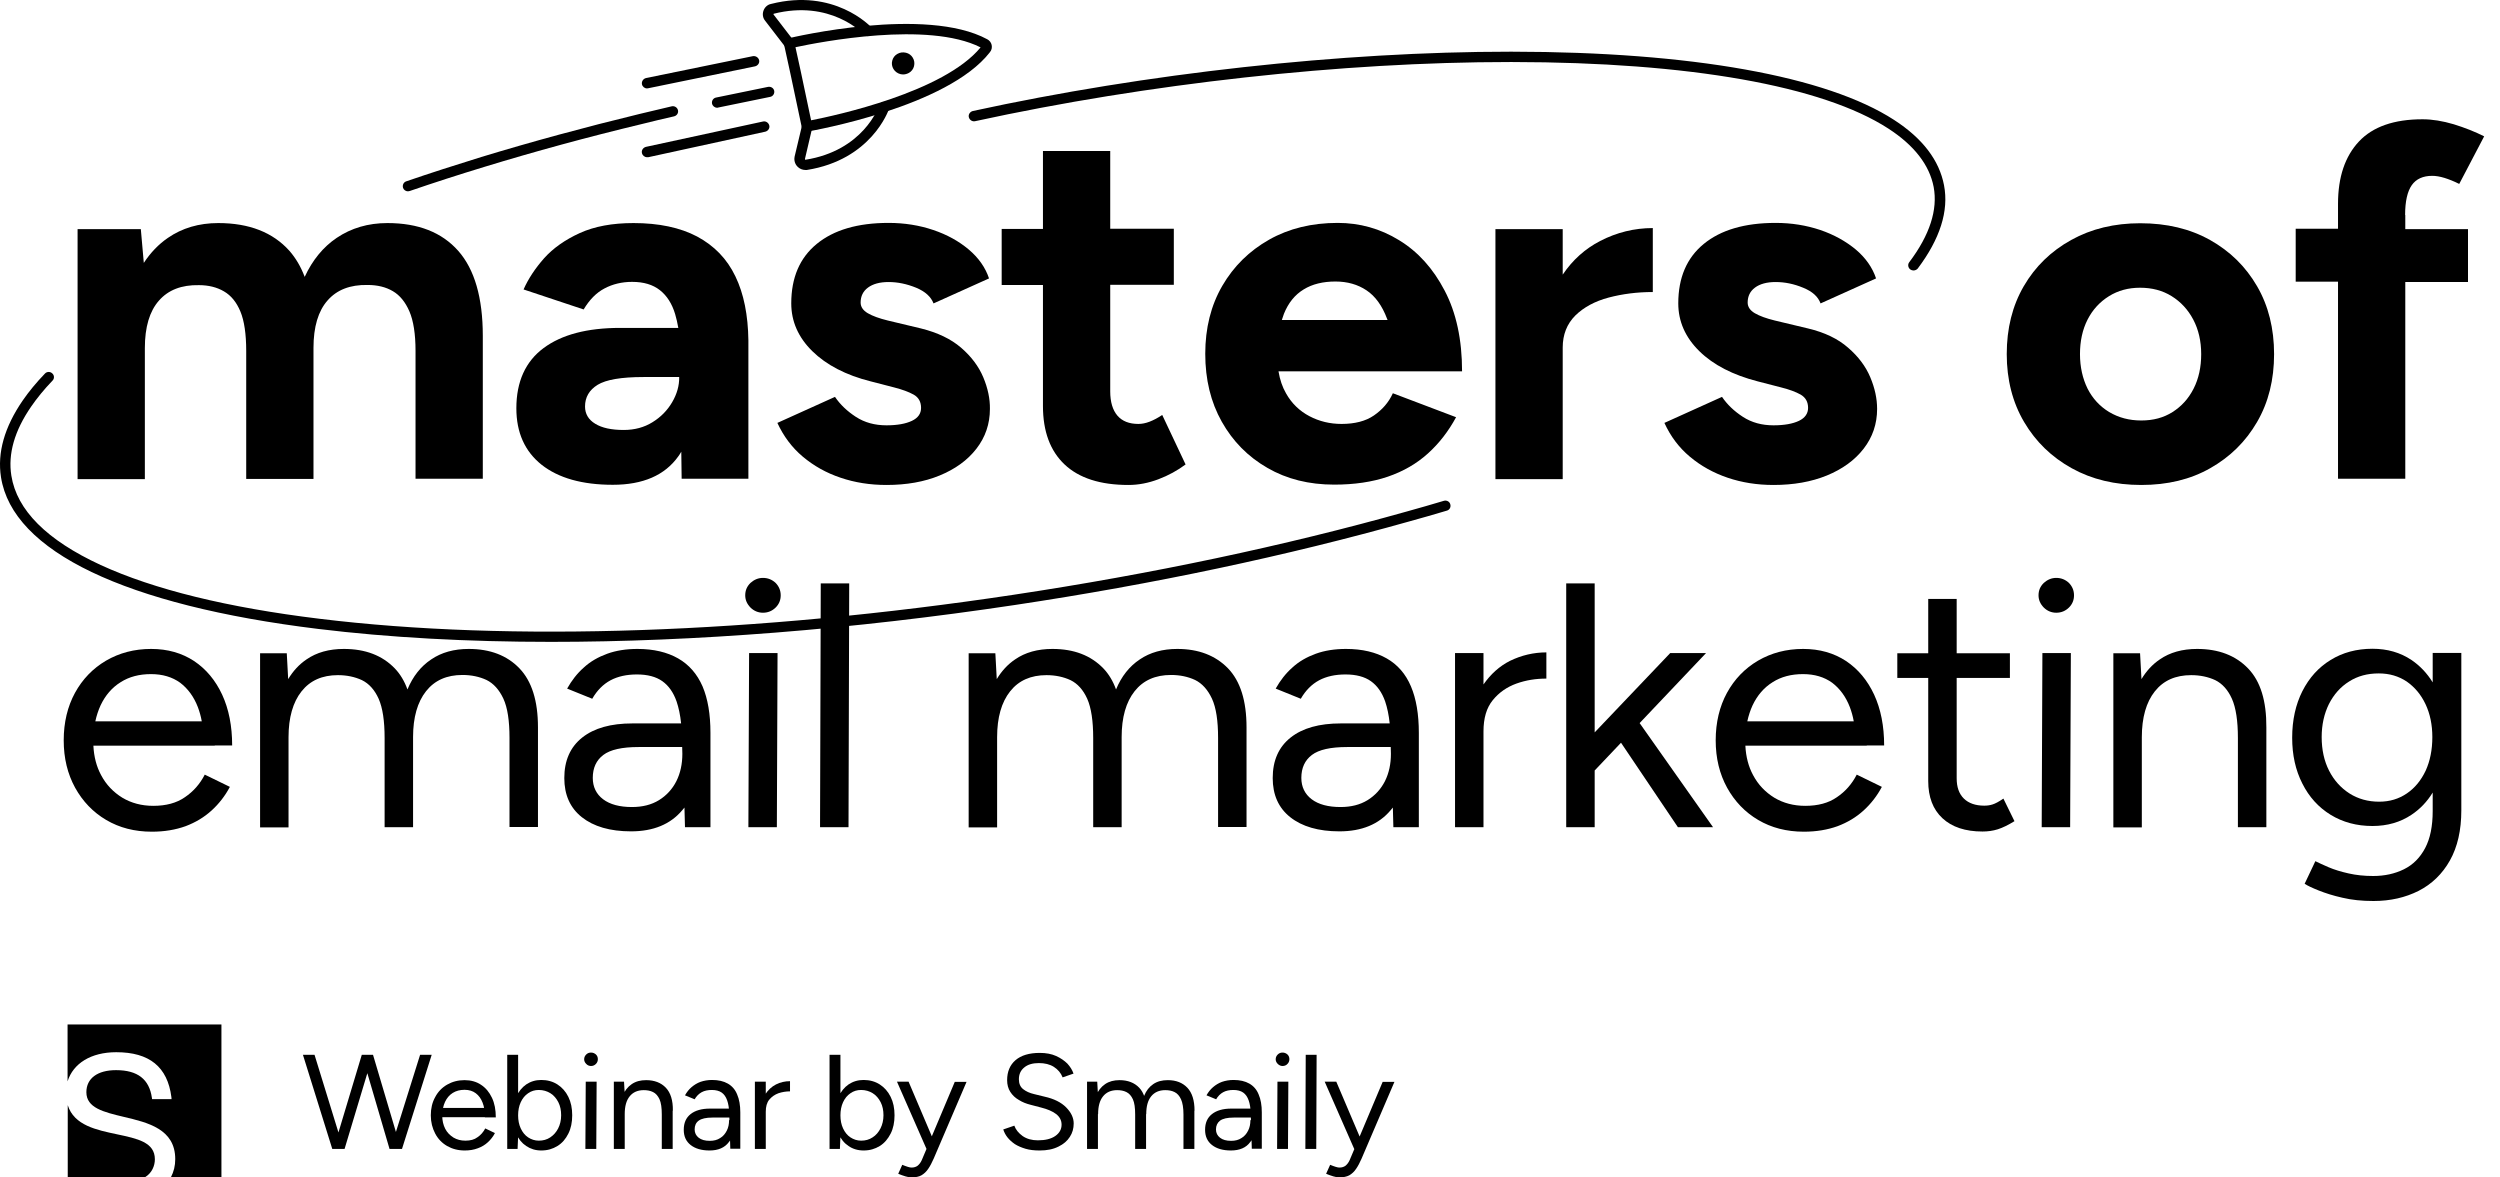
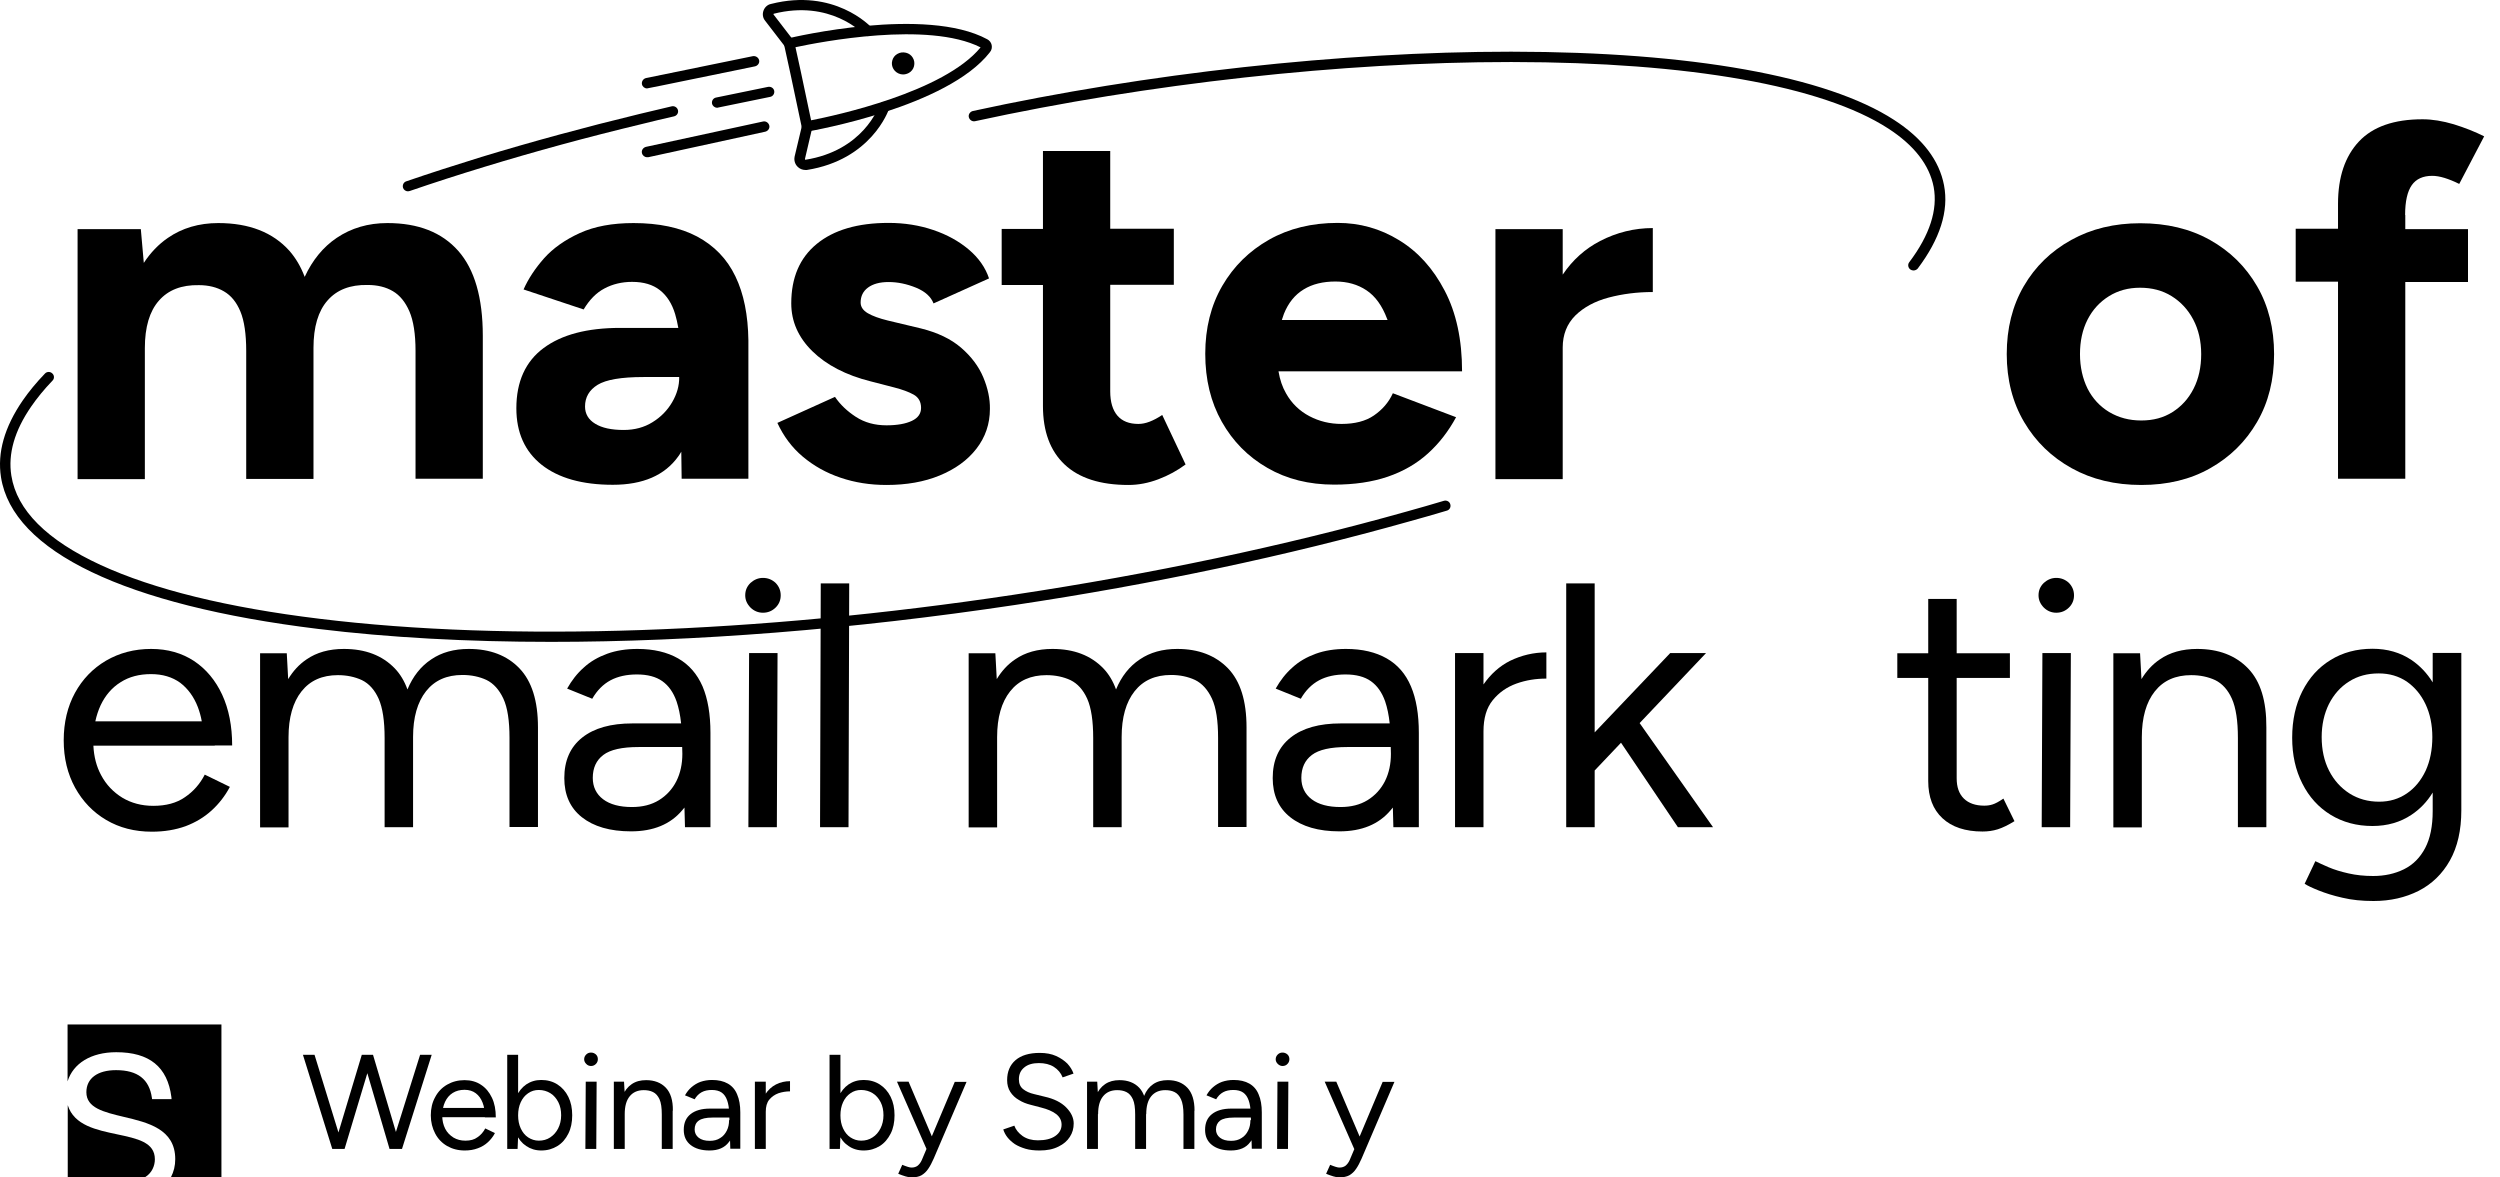
<svg xmlns="http://www.w3.org/2000/svg" width="155px" height="73px" viewBox="0 0 155 73" version="1.1">
  <title>Masters-of-email-marketing</title>
  <g id="Page-1" stroke="none" stroke-width="1" fill="none" fill-rule="evenodd">
    <g id="Masters-of-email-marketing" transform="translate(0, -0)" fill="#000000" fill-rule="nonzero">
      <path d="M9.602,71.875 C9.602,72.271 9.428,72.72 8.992,72.987 L4.2,72.987 L4.2,68.519 C4.592,69.78 5.997,70.058 7.249,70.325 C8.513,70.593 9.602,70.817 9.602,71.875 Z" id="Path" />
      <path d="M13.729,63.527 L13.729,72.998 L10.593,72.998 C10.778,72.634 10.865,72.282 10.865,71.865 C10.865,70.005 9.177,69.599 7.674,69.246 C6.422,68.947 5.355,68.69 5.355,67.717 C5.355,66.862 6.041,66.349 7.195,66.349 C8.535,66.349 9.253,66.915 9.417,68.059 L9.428,68.145 L10.637,68.145 L10.626,68.017 C10.386,66.146 9.264,65.237 7.206,65.237 C5.638,65.237 4.538,65.932 4.189,67.044 L4.189,63.516 L13.729,63.516 L13.729,63.527 Z" id="Path" />
      <path d="M20.601,71.234 L18.782,65.398 L19.501,65.398 L21.298,71.234 L20.601,71.234 Z M20.677,71.234 L22.431,65.398 L23.117,65.398 L21.363,71.234 L20.677,71.234 Z M24.151,71.234 L22.441,65.398 L23.127,65.398 L24.859,71.234 L24.151,71.234 Z M24.217,71.234 L26.046,65.398 L26.765,65.398 L24.924,71.234 L24.217,71.234 Z" id="Shape" />
      <path d="M28.812,71.33 C28.398,71.33 28.039,71.234 27.723,71.053 C27.407,70.871 27.157,70.614 26.983,70.283 C26.808,69.951 26.71,69.577 26.71,69.15 C26.71,68.722 26.798,68.348 26.983,68.017 C27.157,67.685 27.407,67.429 27.723,67.247 C28.039,67.065 28.398,66.969 28.801,66.969 C29.193,66.969 29.542,67.065 29.825,67.258 C30.119,67.45 30.337,67.717 30.5,68.059 C30.664,68.401 30.74,68.808 30.74,69.278 L30.065,69.278 C30.065,68.925 30.021,68.615 29.923,68.369 C29.825,68.113 29.684,67.92 29.498,67.781 C29.313,67.642 29.085,67.568 28.801,67.568 C28.518,67.568 28.279,67.632 28.072,67.76 C27.865,67.888 27.701,68.081 27.593,68.316 C27.484,68.551 27.418,68.84 27.418,69.16 C27.418,69.481 27.484,69.748 27.603,69.984 C27.723,70.219 27.898,70.39 28.115,70.529 C28.333,70.657 28.573,70.721 28.856,70.721 C29.161,70.721 29.411,70.657 29.607,70.507 C29.814,70.368 29.967,70.187 30.086,69.962 L30.685,70.251 C30.577,70.465 30.424,70.657 30.25,70.817 C30.076,70.978 29.869,71.106 29.629,71.191 C29.379,71.288 29.106,71.33 28.812,71.33 Z M27.168,69.267 L27.168,68.69 L30.315,68.69 L30.315,69.267 L27.168,69.267 Z" id="Shape" />
      <path d="M31.448,71.234 L31.448,65.398 L32.123,65.398 L32.123,70.454 L32.09,71.234 L31.448,71.234 Z M33.561,71.33 C33.201,71.33 32.896,71.234 32.624,71.052 C32.352,70.871 32.145,70.614 32.003,70.283 C31.851,69.951 31.785,69.577 31.785,69.15 C31.785,68.711 31.862,68.337 32.003,68.006 C32.156,67.674 32.363,67.418 32.624,67.236 C32.896,67.054 33.201,66.958 33.561,66.958 C33.942,66.958 34.279,67.054 34.562,67.236 C34.846,67.418 35.074,67.674 35.238,68.006 C35.401,68.337 35.477,68.711 35.477,69.15 C35.477,69.577 35.401,69.962 35.238,70.283 C35.074,70.614 34.856,70.871 34.562,71.052 C34.268,71.234 33.942,71.33 33.561,71.33 Z M33.408,70.721 C33.669,70.721 33.909,70.657 34.116,70.518 C34.323,70.379 34.486,70.197 34.606,69.962 C34.726,69.727 34.791,69.449 34.791,69.15 C34.791,68.84 34.737,68.572 34.617,68.337 C34.497,68.102 34.334,67.91 34.127,67.781 C33.92,67.653 33.68,67.578 33.408,67.578 C33.158,67.578 32.94,67.642 32.744,67.781 C32.548,67.91 32.395,68.102 32.286,68.337 C32.177,68.572 32.123,68.85 32.123,69.15 C32.123,69.46 32.177,69.727 32.286,69.962 C32.395,70.197 32.548,70.39 32.744,70.518 C32.94,70.646 33.158,70.721 33.408,70.721 Z" id="Shape" />
      <path d="M36.643,66.092 C36.534,66.092 36.425,66.05 36.348,65.964 C36.261,65.879 36.218,65.782 36.218,65.675 C36.218,65.558 36.261,65.462 36.348,65.376 C36.436,65.291 36.534,65.259 36.643,65.259 C36.762,65.259 36.86,65.301 36.947,65.376 C37.035,65.462 37.067,65.558 37.067,65.675 C37.067,65.782 37.024,65.889 36.947,65.964 C36.86,66.05 36.762,66.092 36.643,66.092 Z M36.294,71.234 L36.316,67.065 L36.991,67.065 L36.969,71.234 L36.294,71.234 Z" id="Shape" />
      <path d="M38.058,71.234 L38.058,67.065 L38.69,67.065 L38.733,67.835 L38.733,71.234 L38.058,71.234 Z M41.031,69.096 C41.031,68.69 40.988,68.369 40.89,68.156 C40.792,67.942 40.661,67.792 40.487,67.707 C40.312,67.621 40.127,67.589 39.909,67.589 C39.539,67.589 39.245,67.717 39.038,67.974 C38.831,68.23 38.733,68.594 38.733,69.075 L38.407,69.075 C38.407,68.637 38.472,68.262 38.603,67.942 C38.733,67.621 38.918,67.386 39.169,67.215 C39.419,67.044 39.713,66.969 40.062,66.969 C40.574,66.969 40.988,67.129 41.282,67.439 C41.576,67.749 41.728,68.22 41.717,68.861 L41.031,69.096 Z M41.031,71.234 L41.031,69.096 L41.706,68.85 L41.706,71.234 L41.031,71.234 Z" id="Shape" />
      <path d="M43.993,71.33 C43.493,71.33 43.1,71.213 42.817,70.988 C42.534,70.764 42.393,70.454 42.393,70.048 C42.393,69.62 42.534,69.299 42.817,69.075 C43.1,68.85 43.503,68.733 44.015,68.733 L45.507,68.733 L45.507,69.289 L44.168,69.289 C43.776,69.289 43.493,69.353 43.318,69.481 C43.144,69.609 43.068,69.791 43.068,70.026 C43.068,70.24 43.155,70.411 43.318,70.539 C43.482,70.668 43.71,70.732 44.004,70.732 C44.255,70.732 44.473,70.678 44.647,70.561 C44.832,70.454 44.963,70.293 45.061,70.101 C45.159,69.909 45.202,69.695 45.202,69.449 L45.616,69.449 C45.616,70.016 45.475,70.465 45.191,70.807 C44.93,71.159 44.527,71.33 43.993,71.33 Z M45.279,71.234 L45.213,69.032 C45.202,68.701 45.159,68.433 45.083,68.22 C45.006,68.006 44.897,67.846 44.745,67.739 C44.592,67.632 44.386,67.578 44.135,67.578 C43.895,67.578 43.678,67.621 43.503,67.717 C43.329,67.813 43.177,67.963 43.068,68.156 L42.469,67.91 C42.578,67.717 42.708,67.546 42.872,67.407 C43.035,67.268 43.22,67.151 43.427,67.076 C43.645,67.001 43.885,66.958 44.146,66.958 C44.538,66.958 44.865,67.033 45.126,67.183 C45.387,67.332 45.583,67.557 45.703,67.856 C45.834,68.156 45.899,68.53 45.899,68.968 L45.899,71.223 L45.279,71.223 L45.279,71.234 Z" id="Shape" />
      <path d="M46.803,71.234 L46.803,67.065 L47.478,67.065 L47.478,71.234 L46.803,71.234 Z M47.174,68.968 C47.174,68.519 47.261,68.155 47.435,67.867 C47.609,67.589 47.838,67.375 48.11,67.236 C48.382,67.097 48.676,67.033 48.981,67.033 L48.981,67.664 C48.731,67.664 48.491,67.706 48.263,67.781 C48.034,67.867 47.849,67.995 47.696,68.177 C47.544,68.359 47.478,68.615 47.478,68.925 L47.174,68.968 Z" id="Shape" />
      <path d="M51.432,71.234 L51.432,65.398 L52.107,65.398 L52.107,70.454 L52.074,71.234 L51.432,71.234 Z M53.544,71.33 C53.185,71.33 52.869,71.234 52.608,71.052 C52.336,70.871 52.129,70.614 51.987,70.283 C51.835,69.951 51.769,69.577 51.769,69.15 C51.769,68.711 51.845,68.337 51.987,68.006 C52.14,67.674 52.346,67.418 52.608,67.236 C52.88,67.054 53.185,66.958 53.544,66.958 C53.926,66.958 54.263,67.054 54.546,67.236 C54.829,67.418 55.058,67.674 55.221,68.006 C55.385,68.337 55.461,68.711 55.461,69.15 C55.461,69.577 55.385,69.962 55.221,70.283 C55.058,70.603 54.84,70.871 54.546,71.052 C54.252,71.234 53.926,71.33 53.544,71.33 Z M53.392,70.721 C53.653,70.721 53.893,70.657 54.1,70.518 C54.307,70.39 54.47,70.197 54.59,69.962 C54.71,69.727 54.775,69.449 54.775,69.15 C54.775,68.84 54.721,68.572 54.601,68.337 C54.481,68.102 54.318,67.91 54.111,67.781 C53.904,67.653 53.664,67.578 53.392,67.578 C53.141,67.578 52.924,67.642 52.728,67.781 C52.532,67.91 52.379,68.102 52.27,68.337 C52.161,68.572 52.107,68.85 52.107,69.15 C52.107,69.46 52.161,69.727 52.27,69.962 C52.379,70.197 52.532,70.39 52.728,70.518 C52.924,70.646 53.141,70.721 53.392,70.721 Z" id="Shape" />
      <path d="M57.443,71.234 L55.613,67.065 L56.332,67.065 L57.911,70.775 L58.118,71.234 L57.443,71.234 Z M56.506,72.998 C56.397,72.998 56.278,72.977 56.136,72.934 C55.994,72.891 55.842,72.838 55.69,72.774 L55.94,72.218 C56.071,72.271 56.18,72.314 56.289,72.346 C56.387,72.378 56.463,72.389 56.517,72.389 C56.67,72.389 56.8,72.346 56.898,72.271 C56.996,72.186 57.083,72.079 57.149,71.929 L57.628,70.796 L59.196,67.076 L59.926,67.076 L57.889,71.833 C57.78,72.079 57.672,72.292 57.552,72.464 C57.432,72.645 57.29,72.774 57.127,72.87 C56.975,72.955 56.768,72.998 56.506,72.998 Z" id="Shape" />
      <path d="M64.456,71.33 C64.13,71.33 63.836,71.298 63.585,71.224 C63.335,71.149 63.106,71.053 62.921,70.935 C62.736,70.807 62.583,70.668 62.464,70.518 C62.344,70.368 62.257,70.197 62.202,70.026 L62.888,69.791 C62.975,70.037 63.15,70.251 63.4,70.433 C63.661,70.614 63.977,70.7 64.348,70.7 C64.805,70.7 65.164,70.614 65.426,70.433 C65.687,70.251 65.818,70.016 65.818,69.727 C65.818,69.46 65.698,69.235 65.469,69.064 C65.241,68.893 64.936,68.765 64.554,68.669 L63.901,68.498 C63.64,68.434 63.389,68.337 63.171,68.198 C62.943,68.07 62.768,67.899 62.638,67.696 C62.507,67.493 62.442,67.247 62.442,66.969 C62.442,66.445 62.616,66.028 62.964,65.729 C63.313,65.43 63.814,65.28 64.467,65.28 C64.859,65.28 65.197,65.344 65.48,65.472 C65.763,65.601 65.992,65.761 66.177,65.943 C66.351,66.135 66.482,66.338 66.558,66.563 L65.883,66.798 C65.774,66.52 65.589,66.306 65.339,66.146 C65.088,65.986 64.772,65.911 64.413,65.911 C64.032,65.911 63.727,65.996 63.509,66.178 C63.28,66.36 63.171,66.606 63.171,66.916 C63.171,67.183 63.259,67.386 63.433,67.525 C63.607,67.664 63.836,67.771 64.119,67.835 L64.772,67.995 C65.349,68.124 65.796,68.348 66.101,68.658 C66.406,68.968 66.569,69.299 66.569,69.652 C66.569,69.962 66.493,70.24 66.33,70.486 C66.166,70.743 65.938,70.935 65.633,71.085 C65.295,71.256 64.914,71.33 64.456,71.33 Z" id="Path" />
      <path d="M67.397,71.234 L67.397,67.065 L68.028,67.065 L68.072,67.835 L68.072,71.234 L67.397,71.234 Z M70.38,69.096 C70.38,68.69 70.337,68.369 70.239,68.156 C70.141,67.942 70.01,67.792 69.836,67.707 C69.662,67.621 69.477,67.589 69.259,67.589 C68.888,67.589 68.594,67.717 68.388,67.974 C68.181,68.23 68.083,68.594 68.083,69.075 L67.756,69.075 C67.756,68.637 67.821,68.262 67.952,67.942 C68.083,67.621 68.268,67.386 68.518,67.215 C68.769,67.044 69.063,66.969 69.411,66.969 C69.923,66.969 70.337,67.129 70.631,67.439 C70.925,67.749 71.077,68.22 71.067,68.861 L70.38,69.096 Z M70.38,71.234 L70.38,69.096 L71.056,68.85 L71.056,71.234 L70.38,71.234 Z M73.375,69.096 C73.375,68.69 73.321,68.369 73.223,68.156 C73.125,67.942 72.994,67.792 72.82,67.707 C72.646,67.621 72.461,67.589 72.243,67.589 C71.872,67.589 71.578,67.717 71.371,67.974 C71.165,68.23 71.067,68.594 71.067,69.075 L70.74,69.075 C70.74,68.637 70.805,68.262 70.936,67.942 C71.067,67.621 71.252,67.386 71.502,67.215 C71.753,67.044 72.047,66.969 72.406,66.969 C72.918,66.969 73.321,67.129 73.615,67.439 C73.909,67.749 74.061,68.22 74.061,68.861 L73.375,69.096 Z M73.375,71.234 L73.375,69.096 L74.051,68.85 L74.051,71.234 L73.375,71.234 Z" id="Shape" />
      <path d="M76.316,71.33 C75.815,71.33 75.423,71.213 75.14,70.988 C74.856,70.764 74.715,70.454 74.715,70.048 C74.715,69.62 74.856,69.299 75.14,69.075 C75.423,68.85 75.826,68.733 76.338,68.733 L77.829,68.733 L77.829,69.289 L76.49,69.289 C76.098,69.289 75.815,69.353 75.641,69.481 C75.477,69.609 75.39,69.791 75.39,70.026 C75.39,70.24 75.477,70.411 75.641,70.539 C75.804,70.668 76.033,70.732 76.327,70.732 C76.577,70.732 76.795,70.678 76.969,70.561 C77.154,70.454 77.285,70.293 77.383,70.101 C77.481,69.909 77.525,69.695 77.525,69.449 L77.938,69.449 C77.938,70.016 77.797,70.465 77.514,70.807 C77.263,71.159 76.849,71.33 76.316,71.33 Z M77.612,71.234 L77.546,69.032 C77.535,68.701 77.492,68.433 77.416,68.22 C77.339,68.006 77.231,67.846 77.078,67.739 C76.926,67.632 76.719,67.578 76.468,67.578 C76.229,67.578 76.011,67.621 75.837,67.717 C75.662,67.813 75.51,67.963 75.401,68.156 L74.802,67.91 C74.911,67.717 75.042,67.546 75.205,67.407 C75.368,67.268 75.553,67.151 75.76,67.076 C75.978,67.001 76.218,66.958 76.479,66.958 C76.871,66.958 77.198,67.033 77.459,67.183 C77.721,67.332 77.917,67.557 78.036,67.856 C78.167,68.156 78.232,68.53 78.232,68.968 L78.232,71.223 L77.612,71.223 L77.612,71.234 Z" id="Shape" />
      <path d="M79.518,66.092 C79.409,66.092 79.311,66.05 79.223,65.964 C79.136,65.879 79.093,65.782 79.093,65.675 C79.093,65.558 79.136,65.462 79.223,65.376 C79.311,65.291 79.409,65.259 79.518,65.259 C79.637,65.259 79.735,65.301 79.822,65.376 C79.91,65.462 79.942,65.558 79.942,65.675 C79.942,65.782 79.899,65.889 79.822,65.964 C79.746,66.05 79.637,66.092 79.518,66.092 Z M79.18,71.234 L79.202,67.065 L79.877,67.065 L79.855,71.234 L79.18,71.234 Z" id="Shape" />
-       <polygon id="Path" points="80.933 71.234 80.955 65.398 81.63 65.398 81.608 71.234" />
      <path d="M83.961,71.234 L82.131,67.065 L82.85,67.065 L84.429,70.775 L84.636,71.234 L83.961,71.234 Z M83.035,72.998 C82.926,72.998 82.807,72.977 82.665,72.934 C82.523,72.891 82.371,72.838 82.219,72.774 L82.469,72.218 C82.6,72.271 82.709,72.314 82.817,72.346 C82.915,72.378 82.992,72.389 83.046,72.389 C83.199,72.389 83.329,72.346 83.427,72.271 C83.525,72.186 83.612,72.079 83.678,71.929 L84.157,70.796 L85.725,67.076 L86.455,67.076 L84.418,71.833 C84.309,72.079 84.201,72.292 84.081,72.464 C83.961,72.645 83.819,72.774 83.656,72.87 C83.493,72.955 83.286,72.998 83.035,72.998 Z" id="Shape" />
      <path d="M28.409,15.551 C27.397,14.408 25.937,13.83 24.021,13.83 C22.823,13.83 21.777,14.14 20.873,14.75 C20.035,15.316 19.37,16.129 18.891,17.166 C18.652,16.535 18.336,16 17.944,15.551 C16.92,14.408 15.45,13.83 13.533,13.83 C12.335,13.83 11.29,14.14 10.408,14.75 C9.83,15.145 9.33,15.669 8.916,16.3 L8.731,14.205 L4.81,14.205 L4.81,29.705 L8.981,29.705 L8.981,21.58 C8.981,20.276 9.275,19.293 9.852,18.641 C10.429,17.978 11.257,17.657 12.335,17.679 C12.923,17.679 13.446,17.807 13.882,18.063 C14.328,18.32 14.666,18.737 14.905,19.314 C15.145,19.891 15.265,20.715 15.265,21.762 L15.265,29.694 L19.436,29.694 L19.436,21.57 C19.436,20.266 19.73,19.282 20.307,18.63 C20.884,17.967 21.712,17.647 22.79,17.668 C23.4,17.668 23.923,17.796 24.358,18.053 C24.794,18.309 25.131,18.726 25.382,19.303 C25.632,19.881 25.763,20.704 25.763,21.751 L25.763,29.683 L29.934,29.683 L29.934,20.821 C29.934,18.459 29.422,16.695 28.409,15.551 Z" id="Path" />
      <path d="M45.594,17.133 C45.072,16.043 44.277,15.231 43.22,14.664 C42.164,14.108 40.846,13.83 39.278,13.83 C37.971,13.83 36.86,14.033 35.946,14.45 C35.031,14.867 34.29,15.391 33.735,16.011 C33.179,16.642 32.755,17.283 32.461,17.946 L36.185,19.186 C36.545,18.587 36.969,18.149 37.481,17.882 C37.982,17.615 38.559,17.476 39.191,17.476 C39.91,17.476 40.476,17.647 40.912,17.989 C41.347,18.331 41.663,18.822 41.859,19.475 C41.935,19.731 42.001,20.02 42.055,20.33 L38.45,20.33 C36.403,20.33 34.824,20.747 33.702,21.58 C32.58,22.414 32.014,23.665 32.014,25.311 C32.014,26.818 32.537,27.984 33.582,28.817 C34.628,29.64 36.098,30.057 37.993,30.057 C39.866,30.057 41.217,29.469 42.055,28.294 C42.12,28.197 42.186,28.112 42.24,28.005 L42.262,29.683 L46.4,29.683 L46.4,21.099 C46.379,19.539 46.117,18.213 45.594,17.133 Z M41.674,24.937 C41.38,25.439 40.977,25.856 40.454,26.177 C39.942,26.498 39.343,26.658 38.668,26.658 C37.906,26.658 37.318,26.53 36.904,26.273 C36.479,26.017 36.272,25.653 36.272,25.204 C36.272,24.627 36.534,24.178 37.056,23.857 C37.579,23.537 38.527,23.376 39.899,23.376 L42.11,23.376 C42.12,23.911 41.968,24.435 41.674,24.937 Z" id="Shape" />
      <path d="M60.961,23.387 C60.678,22.714 60.22,22.104 59.589,21.559 C58.957,21.014 58.129,20.619 57.095,20.362 L55.036,19.87 C54.514,19.742 54.1,19.592 53.806,19.421 C53.512,19.25 53.359,19.026 53.359,18.759 C53.359,18.363 53.512,18.053 53.817,17.829 C54.122,17.604 54.546,17.486 55.091,17.486 C55.657,17.486 56.223,17.604 56.801,17.839 C57.367,18.074 57.726,18.406 57.879,18.812 L61.32,17.262 C61.091,16.578 60.667,15.979 60.057,15.466 C59.447,14.953 58.717,14.547 57.857,14.258 C57.008,13.97 56.082,13.82 55.091,13.82 C53.174,13.82 51.693,14.258 50.637,15.124 C49.58,15.99 49.058,17.219 49.058,18.812 C49.058,19.924 49.493,20.918 50.364,21.773 C51.236,22.628 52.445,23.259 53.98,23.644 L55.428,24.018 C55.929,24.146 56.343,24.296 56.648,24.467 C56.953,24.638 57.106,24.916 57.106,25.29 C57.106,25.643 56.92,25.91 56.539,26.092 C56.158,26.273 55.635,26.37 54.96,26.37 C54.241,26.37 53.61,26.199 53.065,25.846 C52.521,25.493 52.085,25.076 51.769,24.606 L48.197,26.22 C48.578,27.043 49.101,27.749 49.776,28.315 C50.452,28.882 51.225,29.32 52.118,29.619 C53,29.919 53.947,30.068 54.96,30.068 C56.202,30.068 57.302,29.876 58.26,29.48 C59.218,29.085 59.981,28.54 60.536,27.823 C61.091,27.107 61.375,26.284 61.375,25.354 C61.385,24.723 61.244,24.061 60.961,23.387 Z" id="Path" />
      <path d="M72.058,25.728 C71.786,25.91 71.524,26.049 71.274,26.145 C71.023,26.241 70.795,26.284 70.577,26.284 C70.01,26.284 69.575,26.113 69.281,25.771 C68.987,25.429 68.834,24.926 68.834,24.264 L68.834,17.657 L72.777,17.657 L72.777,14.183 L68.834,14.183 L68.834,9.362 L64.663,9.362 L64.663,14.194 L62.104,14.194 L62.104,17.668 L64.663,17.668 L64.663,25.172 C64.663,26.744 65.11,27.952 66.003,28.796 C66.896,29.64 68.214,30.068 69.967,30.068 C70.577,30.068 71.197,29.95 71.818,29.715 C72.439,29.48 73.005,29.17 73.506,28.796 L72.058,25.728 Z" id="Path" />
      <path d="M85.181,25.76 C84.669,26.113 83.994,26.284 83.177,26.284 C82.458,26.284 81.794,26.124 81.184,25.803 C80.574,25.482 80.084,25.012 79.736,24.392 C79.507,23.996 79.354,23.548 79.267,23.024 L86.422,23.024 L88.6,23.024 L90.648,23.024 C90.648,21.057 90.288,19.389 89.57,18.021 C88.851,16.642 87.914,15.605 86.738,14.889 C85.573,14.173 84.299,13.82 82.937,13.82 C81.337,13.82 79.921,14.162 78.69,14.857 C77.46,15.552 76.49,16.503 75.782,17.722 C75.075,18.94 74.726,20.351 74.726,21.933 C74.726,23.526 75.064,24.926 75.75,26.145 C76.436,27.364 77.372,28.315 78.581,29.01 C79.779,29.705 81.162,30.047 82.72,30.047 C83.961,30.047 85.072,29.886 86.041,29.555 C87.01,29.224 87.838,28.743 88.535,28.112 C89.232,27.481 89.809,26.733 90.277,25.867 L86.357,24.381 C86.096,24.959 85.693,25.408 85.181,25.76 Z M80.825,17.946 C81.358,17.615 82.023,17.454 82.796,17.454 C83.536,17.454 84.179,17.636 84.723,18 C85.268,18.363 85.693,18.951 85.998,19.763 C86.008,19.785 86.019,19.817 86.03,19.838 L79.474,19.838 C79.518,19.699 79.561,19.571 79.605,19.453 C79.877,18.78 80.28,18.277 80.825,17.946 Z" id="Shape" />
      <path d="M99.207,14.942 C98.282,15.423 97.509,16.107 96.888,17.027 L96.888,14.205 L92.717,14.205 L92.717,29.705 L96.888,29.705 L96.888,21.548 C96.888,20.747 97.149,20.084 97.672,19.56 C98.195,19.047 98.892,18.673 99.741,18.448 C100.59,18.224 101.505,18.106 102.474,18.106 L102.474,14.14 C101.331,14.14 100.242,14.408 99.207,14.942 Z" id="Path" />
-       <path d="M109.956,30.068 C108.943,30.068 107.996,29.919 107.114,29.619 C106.231,29.32 105.447,28.882 104.772,28.315 C104.097,27.749 103.574,27.054 103.193,26.22 L106.765,24.606 C107.081,25.076 107.516,25.493 108.061,25.846 C108.606,26.199 109.237,26.37 109.956,26.37 C110.631,26.37 111.154,26.273 111.535,26.092 C111.916,25.91 112.101,25.632 112.101,25.29 C112.101,24.916 111.949,24.649 111.644,24.467 C111.339,24.296 110.936,24.146 110.424,24.018 L108.976,23.644 C107.44,23.248 106.231,22.628 105.36,21.773 C104.489,20.918 104.053,19.924 104.053,18.812 C104.053,17.219 104.576,15.99 105.632,15.124 C106.689,14.258 108.17,13.82 110.087,13.82 C111.078,13.82 111.992,13.97 112.853,14.258 C113.702,14.547 114.432,14.953 115.053,15.466 C115.662,15.979 116.087,16.578 116.316,17.262 L112.875,18.812 C112.722,18.395 112.374,18.074 111.796,17.839 C111.23,17.604 110.664,17.486 110.087,17.486 C109.542,17.486 109.117,17.604 108.812,17.829 C108.508,18.053 108.355,18.363 108.355,18.759 C108.355,19.026 108.508,19.25 108.802,19.421 C109.096,19.592 109.509,19.742 110.032,19.87 L112.09,20.362 C113.125,20.608 113.953,21.003 114.584,21.559 C115.216,22.104 115.673,22.714 115.956,23.387 C116.24,24.061 116.381,24.713 116.381,25.354 C116.381,26.284 116.098,27.107 115.543,27.823 C114.987,28.54 114.225,29.085 113.267,29.48 C112.297,29.876 111.197,30.068 109.956,30.068 Z" id="Path" />
      <path d="M132.76,30.068 C131.137,30.068 129.7,29.726 128.448,29.031 C127.195,28.336 126.215,27.385 125.496,26.166 C124.778,24.948 124.418,23.537 124.418,21.955 C124.418,20.362 124.767,18.961 125.474,17.743 C126.182,16.524 127.162,15.573 128.415,14.878 C129.667,14.183 131.094,13.841 132.695,13.841 C134.339,13.841 135.777,14.183 137.018,14.878 C138.26,15.573 139.229,16.524 139.937,17.743 C140.645,18.961 140.993,20.373 140.993,21.955 C140.993,23.547 140.645,24.948 139.937,26.166 C139.229,27.385 138.26,28.336 137.029,29.031 C135.809,29.726 134.383,30.068 132.76,30.068 Z M132.76,26.07 C133.501,26.07 134.143,25.899 134.699,25.546 C135.254,25.194 135.69,24.713 136.005,24.093 C136.321,23.473 136.474,22.756 136.474,21.955 C136.474,21.153 136.31,20.437 135.984,19.817 C135.657,19.197 135.21,18.716 134.644,18.363 C134.078,18.01 133.424,17.839 132.684,17.839 C131.965,17.839 131.323,18.01 130.756,18.363 C130.19,18.716 129.743,19.197 129.428,19.817 C129.112,20.437 128.959,21.153 128.959,21.955 C128.959,22.756 129.123,23.473 129.428,24.093 C129.743,24.713 130.19,25.194 130.767,25.546 C131.366,25.899 132.02,26.07 132.76,26.07 Z" id="Shape" />
      <path d="M149.117,13.328 C149.117,12.484 149.259,11.864 149.531,11.479 C149.803,11.094 150.228,10.902 150.794,10.902 C151.023,10.902 151.274,10.944 151.557,11.03 C151.829,11.115 152.134,11.233 152.472,11.404 L154.018,8.454 C153.452,8.165 152.82,7.919 152.134,7.705 C151.448,7.502 150.805,7.395 150.195,7.395 C148.431,7.395 147.114,7.855 146.253,8.774 C145.393,9.694 144.957,10.976 144.957,12.633 L144.957,14.183 L142.333,14.183 L142.333,17.465 L144.957,17.465 L144.957,29.683 L149.128,29.683 L149.128,17.486 L153.016,17.486 L153.016,14.205 L149.128,14.205 L149.128,13.328 L149.117,13.328 Z" id="Path" />
      <path d="M13.315,46.22 L14.394,46.22 C14.394,45.012 14.187,43.965 13.773,43.067 C13.359,42.179 12.782,41.485 12.03,40.982 C11.279,40.49 10.397,40.234 9.373,40.234 C8.328,40.234 7.402,40.48 6.574,40.961 C5.758,41.442 5.115,42.105 4.647,42.96 C4.189,43.804 3.95,44.788 3.95,45.899 C3.95,47.011 4.189,47.984 4.658,48.839 C5.126,49.684 5.768,50.357 6.585,50.838 C7.402,51.319 8.339,51.565 9.417,51.565 C10.19,51.565 10.887,51.447 11.508,51.223 C12.128,50.988 12.662,50.667 13.119,50.25 C13.577,49.833 13.958,49.342 14.252,48.786 L12.695,48.027 C12.401,48.604 11.987,49.074 11.464,49.427 C10.941,49.791 10.288,49.962 9.504,49.962 C8.785,49.962 8.142,49.791 7.587,49.459 C7.032,49.117 6.585,48.657 6.269,48.059 C5.986,47.535 5.823,46.926 5.79,46.231 L12.629,46.231 L13.315,46.231 L13.315,46.22 Z M5.91,44.724 C5.986,44.371 6.095,44.039 6.237,43.729 C6.531,43.109 6.945,42.628 7.478,42.297 C8.012,41.955 8.643,41.795 9.362,41.795 C10.081,41.795 10.68,41.976 11.17,42.329 C11.649,42.693 12.019,43.195 12.27,43.847 C12.368,44.114 12.455,44.403 12.51,44.724 L5.91,44.724 Z" id="Shape" />
      <path d="M29.063,40.234 C28.148,40.234 27.375,40.448 26.732,40.886 C26.09,41.314 25.6,41.934 25.262,42.746 C25.077,42.233 24.816,41.795 24.478,41.442 C23.705,40.64 22.659,40.234 21.32,40.234 C20.405,40.234 19.632,40.448 19,40.886 C18.543,41.196 18.172,41.602 17.867,42.105 L17.78,40.501 L16.125,40.501 L16.125,51.298 L17.889,51.298 L17.889,45.707 C17.889,44.488 18.162,43.537 18.695,42.864 C19.229,42.19 19.98,41.859 20.949,41.859 C21.505,41.859 22.006,41.966 22.441,42.169 C22.877,42.383 23.226,42.767 23.476,43.323 C23.726,43.89 23.846,44.702 23.846,45.761 L23.846,51.287 L25.61,51.287 L25.61,45.696 C25.61,44.478 25.883,43.526 26.416,42.853 C26.95,42.179 27.701,41.848 28.671,41.848 C29.226,41.848 29.727,41.955 30.163,42.158 C30.598,42.372 30.947,42.757 31.208,43.313 C31.469,43.879 31.589,44.692 31.589,45.75 L31.589,51.276 L33.354,51.276 L33.354,45.098 C33.354,43.452 32.972,42.233 32.199,41.431 C31.437,40.64 30.391,40.234 29.063,40.234 Z" id="Path" />
      <path d="M42.044,40.822 C41.369,40.437 40.53,40.234 39.518,40.234 C38.832,40.234 38.2,40.33 37.645,40.533 C37.089,40.736 36.599,41.014 36.196,41.388 C35.782,41.752 35.445,42.19 35.162,42.693 L36.719,43.323 C37.013,42.81 37.394,42.425 37.851,42.179 C38.309,41.934 38.864,41.816 39.485,41.816 C40.149,41.816 40.672,41.955 41.064,42.233 C41.456,42.511 41.75,42.928 41.946,43.484 C42.077,43.868 42.175,44.328 42.229,44.852 L39.213,44.852 C37.873,44.852 36.839,45.141 36.098,45.728 C35.358,46.316 34.987,47.15 34.987,48.241 C34.987,49.277 35.347,50.09 36.076,50.667 C36.806,51.244 37.819,51.544 39.126,51.544 C40.509,51.544 41.565,51.105 42.295,50.239 C42.338,50.186 42.393,50.122 42.436,50.068 L42.469,51.287 L44.048,51.287 L44.048,45.44 C44.048,44.285 43.885,43.323 43.558,42.554 C43.22,41.784 42.719,41.207 42.044,40.822 Z M42.306,46.733 C42.306,47.364 42.186,47.931 41.935,48.433 C41.685,48.925 41.325,49.32 40.857,49.609 C40.389,49.897 39.834,50.036 39.18,50.036 C38.418,50.036 37.819,49.876 37.394,49.555 C36.969,49.235 36.752,48.786 36.752,48.23 C36.752,47.61 36.969,47.139 37.405,46.808 C37.841,46.477 38.57,46.316 39.594,46.316 L42.295,46.316 L42.306,46.744 L42.306,46.733 Z" id="Shape" />
      <polygon id="Path" points="46.4 51.287 48.165 51.287 48.208 40.491 46.444 40.491" />
      <path d="M47.304,35.83 C47.01,35.83 46.76,35.937 46.531,36.14 C46.313,36.354 46.204,36.6 46.204,36.91 C46.204,37.198 46.313,37.444 46.531,37.669 C46.749,37.882 47.01,37.989 47.304,37.989 C47.609,37.989 47.87,37.882 48.088,37.669 C48.306,37.455 48.404,37.198 48.404,36.91 C48.404,36.61 48.295,36.354 48.088,36.14 C47.87,35.937 47.609,35.83 47.304,35.83 Z" id="Path" />
      <polygon id="Path" points="50.843 51.287 52.608 51.287 52.651 36.172 50.887 36.172" />
      <path d="M72.994,40.234 C72.08,40.234 71.306,40.448 70.664,40.886 C70.021,41.314 69.531,41.934 69.194,42.746 C69.009,42.233 68.747,41.795 68.41,41.442 C67.636,40.64 66.591,40.234 65.251,40.234 C64.337,40.234 63.563,40.448 62.932,40.886 C62.474,41.196 62.104,41.602 61.799,42.105 L61.712,40.501 L60.057,40.501 L60.057,51.298 L61.821,51.298 L61.821,45.707 C61.821,44.488 62.093,43.537 62.627,42.864 C63.16,42.19 63.912,41.859 64.881,41.859 C65.436,41.859 65.937,41.966 66.373,42.169 C66.809,42.383 67.157,42.767 67.408,43.323 C67.658,43.89 67.778,44.702 67.778,45.761 L67.778,51.287 L69.542,51.287 L69.542,45.696 C69.542,44.478 69.814,43.526 70.348,42.853 C70.882,42.179 71.633,41.848 72.602,41.848 C73.158,41.848 73.659,41.955 74.094,42.158 C74.53,42.372 74.878,42.757 75.14,43.313 C75.401,43.879 75.521,44.692 75.521,45.75 L75.521,51.276 L77.285,51.276 L77.285,45.098 C77.285,43.452 76.904,42.233 76.131,41.431 C75.358,40.64 74.312,40.234 72.994,40.234 Z" id="Path" />
      <path d="M85.976,40.822 C85.3,40.437 84.462,40.234 83.449,40.234 C82.763,40.234 82.131,40.33 81.576,40.533 C81.02,40.736 80.53,41.014 80.127,41.388 C79.714,41.752 79.376,42.19 79.093,42.693 L80.65,43.323 C80.944,42.81 81.325,42.425 81.783,42.179 C82.24,41.934 82.796,41.816 83.416,41.816 C84.081,41.816 84.603,41.955 84.995,42.233 C85.387,42.511 85.682,42.928 85.878,43.484 C86.008,43.868 86.106,44.328 86.161,44.852 L83.133,44.852 C81.794,44.852 80.759,45.141 80.019,45.728 C79.278,46.316 78.908,47.15 78.908,48.241 C78.908,49.277 79.267,50.09 79.997,50.667 C80.726,51.244 81.739,51.544 83.046,51.544 C84.429,51.544 85.485,51.105 86.215,50.239 C86.259,50.186 86.313,50.122 86.357,50.068 L86.389,51.287 L87.968,51.287 L87.968,45.44 C87.968,44.285 87.805,43.323 87.478,42.554 C87.152,41.784 86.651,41.207 85.976,40.822 Z M86.237,46.733 C86.237,47.364 86.117,47.931 85.867,48.433 C85.616,48.925 85.257,49.32 84.789,49.609 C84.32,49.897 83.765,50.036 83.111,50.036 C82.349,50.036 81.75,49.876 81.325,49.555 C80.901,49.235 80.683,48.786 80.683,48.23 C80.683,47.61 80.901,47.139 81.336,46.808 C81.772,46.477 82.502,46.316 83.525,46.316 L86.226,46.316 L86.237,46.744 L86.237,46.733 Z" id="Shape" />
      <path d="M91.976,42.436 L91.976,40.491 L90.212,40.491 L90.212,51.287 L91.976,51.287 L91.976,45.354 C91.976,44.531 92.161,43.89 92.553,43.409 C92.935,42.939 93.425,42.596 94.013,42.383 C94.612,42.169 95.221,42.073 95.875,42.073 L95.875,40.448 C95.08,40.448 94.328,40.63 93.621,40.972 C92.967,41.303 92.423,41.795 91.976,42.436 Z" id="Path" />
      <polygon id="Path" points="105.774 40.491 103.552 40.491 98.87 45.408 98.87 36.172 97.105 36.172 97.105 51.287 98.87 51.287 98.87 47.77 100.503 46.049 104.031 51.287 106.209 51.287 101.657 44.831" />
-       <path d="M115.738,46.22 L116.817,46.22 C116.817,45.012 116.61,43.965 116.196,43.067 C115.782,42.179 115.205,41.485 114.453,40.982 C113.702,40.49 112.82,40.234 111.796,40.234 C110.751,40.234 109.825,40.48 108.997,40.961 C108.181,41.442 107.538,42.105 107.07,42.96 C106.612,43.804 106.373,44.788 106.373,45.899 C106.373,47.011 106.612,47.984 107.081,48.839 C107.549,49.684 108.191,50.357 109.008,50.838 C109.825,51.319 110.762,51.565 111.84,51.565 C112.613,51.565 113.31,51.447 113.931,51.223 C114.551,50.988 115.085,50.667 115.542,50.25 C116,49.833 116.381,49.342 116.675,48.786 L115.118,48.027 C114.824,48.604 114.41,49.074 113.887,49.427 C113.364,49.791 112.711,49.962 111.927,49.962 C111.208,49.962 110.565,49.791 110.01,49.459 C109.455,49.117 109.008,48.657 108.692,48.059 C108.409,47.535 108.246,46.926 108.213,46.231 L115.052,46.231 L115.738,46.231 L115.738,46.22 Z M108.333,44.724 C108.409,44.371 108.518,44.039 108.66,43.729 C108.954,43.109 109.368,42.628 109.901,42.297 C110.435,41.955 111.066,41.795 111.785,41.795 C112.504,41.795 113.103,41.976 113.593,42.329 C114.072,42.693 114.442,43.195 114.693,43.847 C114.791,44.114 114.878,44.403 114.933,44.724 L108.333,44.724 Z" id="Shape" />
      <path d="M123.536,49.876 C123.373,49.93 123.198,49.951 123.024,49.951 C122.48,49.951 122.055,49.801 121.761,49.513 C121.456,49.213 121.314,48.797 121.314,48.251 L121.314,42.03 L124.614,42.03 L124.614,40.501 L121.314,40.501 L121.314,37.134 L119.55,37.134 L119.55,40.501 L117.633,40.501 L117.633,42.03 L119.55,42.03 L119.55,48.422 C119.55,49.417 119.844,50.186 120.432,50.731 C121.02,51.277 121.848,51.554 122.915,51.554 C123.242,51.554 123.558,51.512 123.863,51.416 C124.168,51.319 124.516,51.148 124.897,50.913 L124.211,49.513 C123.928,49.705 123.71,49.823 123.536,49.876 Z" id="Path" />
      <path d="M127.489,35.83 C127.195,35.83 126.945,35.937 126.716,36.14 C126.498,36.354 126.389,36.6 126.389,36.91 C126.389,37.198 126.498,37.444 126.716,37.669 C126.934,37.882 127.195,37.989 127.489,37.989 C127.794,37.989 128.056,37.882 128.273,37.669 C128.491,37.455 128.589,37.198 128.589,36.91 C128.589,36.61 128.48,36.354 128.273,36.14 C128.056,35.937 127.794,35.83 127.489,35.83 Z" id="Path" />
      <polygon id="Path" points="126.585 51.287 128.349 51.287 128.393 40.491 126.629 40.491" />
      <path d="M136.223,40.234 C135.308,40.234 134.535,40.448 133.904,40.886 C133.446,41.196 133.076,41.602 132.771,42.105 L132.684,40.501 L131.028,40.501 L131.028,51.298 L132.793,51.298 L132.793,45.707 C132.793,44.488 133.065,43.537 133.599,42.864 C134.132,42.19 134.884,41.859 135.853,41.859 C136.408,41.859 136.909,41.966 137.345,42.169 C137.78,42.383 138.129,42.767 138.379,43.323 C138.63,43.89 138.75,44.702 138.75,45.761 L138.75,51.287 L140.514,51.287 L140.514,45.108 C140.525,43.462 140.155,42.244 139.381,41.442 C138.608,40.64 137.552,40.234 136.223,40.234 Z" id="Path" />
      <path d="M150.827,40.491 L150.827,42.308 C150.479,41.741 150.032,41.271 149.509,40.918 C148.823,40.459 148.017,40.223 147.092,40.223 C146.112,40.223 145.24,40.459 144.5,40.918 C143.748,41.378 143.171,42.019 142.747,42.853 C142.333,43.676 142.115,44.638 142.115,45.739 C142.115,46.808 142.322,47.749 142.747,48.583 C143.16,49.406 143.748,50.058 144.5,50.518 C145.251,50.977 146.112,51.212 147.092,51.212 C148.017,51.212 148.823,50.977 149.509,50.518 C150.043,50.165 150.479,49.705 150.827,49.139 L150.827,50.282 C150.827,51.223 150.675,51.982 150.359,52.581 C150.043,53.179 149.607,53.618 149.041,53.896 C148.475,54.174 147.843,54.312 147.135,54.312 C146.591,54.312 146.079,54.259 145.611,54.152 C145.132,54.045 144.718,53.917 144.369,53.767 C144.021,53.618 143.748,53.489 143.552,53.393 L142.888,54.794 C143.062,54.911 143.356,55.05 143.759,55.21 C144.162,55.371 144.652,55.531 145.23,55.659 C145.807,55.798 146.449,55.862 147.157,55.862 C148.203,55.862 149.128,55.649 149.956,55.232 C150.773,54.815 151.426,54.184 151.894,53.35 C152.363,52.517 152.602,51.48 152.602,50.24 L152.602,40.48 L150.827,40.48 L150.827,40.491 Z M150.392,47.781 C150.108,48.38 149.727,48.85 149.226,49.192 C148.725,49.534 148.159,49.705 147.506,49.705 C146.82,49.705 146.199,49.534 145.665,49.192 C145.132,48.85 144.707,48.38 144.402,47.781 C144.097,47.182 143.944,46.488 143.944,45.697 C143.944,44.938 144.097,44.253 144.391,43.655 C144.696,43.056 145.11,42.586 145.643,42.254 C146.177,41.912 146.787,41.752 147.484,41.752 C148.148,41.752 148.714,41.923 149.215,42.254 C149.705,42.597 150.098,43.056 150.381,43.655 C150.664,44.253 150.805,44.938 150.805,45.697 C150.805,46.488 150.664,47.182 150.392,47.781 Z" id="Shape" />
      <path d="M34.16,39.796 C28.965,39.796 24.108,39.528 19.73,38.994 C7.761,37.53 0.781,34.184 0.062,29.587 C-0.178,28.069 0.28,26.476 1.401,24.841 C1.783,24.285 2.251,23.718 2.785,23.163 C2.904,23.034 3.111,23.024 3.242,23.152 C3.373,23.269 3.383,23.473 3.253,23.601 C2.741,24.135 2.294,24.68 1.935,25.204 C0.9,26.701 0.487,28.144 0.704,29.491 C1.042,31.629 2.904,33.489 6.237,35.028 C9.537,36.546 14.1,37.668 19.806,38.363 C31.579,39.806 46.869,39.283 62.834,36.877 C71.415,35.584 79.616,33.852 87.217,31.714 C87.99,31.501 88.764,31.276 89.515,31.052 C89.689,30.998 89.874,31.094 89.918,31.265 C89.972,31.436 89.874,31.618 89.7,31.661 C88.949,31.885 88.176,32.11 87.391,32.324 C79.768,34.472 71.535,36.215 62.932,37.508 C52.847,39.026 43.013,39.796 34.16,39.796 Z" id="Path" />
      <path d="M118.635,16.77 C118.57,16.77 118.505,16.749 118.439,16.706 C118.298,16.599 118.265,16.396 118.374,16.257 C119.648,14.568 120.149,12.997 119.888,11.596 C119.626,10.228 118.679,9.009 117.078,7.972 C112.994,5.321 104.718,3.857 93.773,3.846 C93.719,3.846 93.664,3.846 93.61,3.846 C83.231,3.846 71.165,5.182 60.46,7.513 C60.285,7.556 60.111,7.438 60.068,7.267 C60.024,7.096 60.144,6.925 60.318,6.882 C71.067,4.541 83.188,3.205 93.61,3.205 C93.664,3.205 93.719,3.205 93.773,3.205 C104.848,3.216 113.256,4.723 117.437,7.438 C119.202,8.582 120.236,9.939 120.53,11.489 C120.835,13.082 120.28,14.814 118.897,16.653 C118.831,16.727 118.733,16.77 118.635,16.77 Z" id="Path" />
      <path d="M25.295,11.863 C25.164,11.863 25.033,11.778 24.99,11.65 C24.935,11.479 25.023,11.297 25.186,11.243 C26.678,10.73 28.246,10.228 29.836,9.736 C32.962,8.785 36.261,7.887 39.659,7.064 C40.313,6.903 40.977,6.754 41.641,6.593 C41.815,6.551 41.99,6.658 42.033,6.829 C42.077,7 41.968,7.171 41.794,7.213 C41.129,7.363 40.465,7.523 39.822,7.684 C36.436,8.496 33.147,9.394 30.032,10.346 C28.453,10.827 26.896,11.329 25.404,11.842 C25.36,11.853 25.327,11.863 25.295,11.863 Z" id="Path" />
      <path d="M48.937,3.023 C48.839,3.023 48.741,2.98 48.676,2.895 L47.434,1.281 C47.293,1.11 47.26,0.874 47.336,0.661 C47.413,0.447 47.587,0.286 47.805,0.244 C51.714,-0.75 53.947,1.612 54.034,1.708 C54.154,1.836 54.143,2.04 54.012,2.157 C53.882,2.275 53.675,2.264 53.555,2.136 C53.468,2.04 51.475,-0.034 47.968,0.853 C47.968,0.853 47.957,0.864 47.957,0.874 C47.957,0.885 47.957,0.885 47.957,0.896 L49.199,2.51 C49.308,2.649 49.275,2.852 49.133,2.959 C49.079,3.002 49.003,3.023 48.937,3.023 Z" id="Path" />
      <path d="M49.928,10.538 C49.754,10.538 49.569,10.463 49.449,10.335 C49.286,10.175 49.221,9.939 49.264,9.726 L49.264,9.715 L49.732,7.748 C49.776,7.577 49.95,7.47 50.124,7.513 C50.299,7.555 50.408,7.727 50.364,7.898 L49.907,9.854 C49.907,9.875 49.918,9.886 49.918,9.897 C49.928,9.907 49.928,9.907 49.928,9.907 C53.511,9.341 54.47,6.658 54.502,6.54 C54.557,6.369 54.742,6.283 54.916,6.337 C55.09,6.39 55.178,6.572 55.123,6.743 C55.08,6.871 54.012,9.907 50.026,10.538 C50.005,10.538 49.961,10.538 49.928,10.538 Z" id="Path" />
      <path d="M44.462,6.679 C44.309,6.679 44.179,6.572 44.146,6.422 C44.113,6.251 44.222,6.08 44.396,6.048 L47.62,5.386 C47.794,5.353 47.968,5.46 48.001,5.631 C48.034,5.802 47.925,5.973 47.751,6.006 L44.527,6.668 C44.505,6.679 44.484,6.679 44.462,6.679 Z" id="Path" />
      <path d="M40.116,9.747 C39.964,9.747 39.833,9.64 39.801,9.49 C39.757,9.319 39.877,9.148 40.051,9.105 L47.304,7.534 C47.478,7.491 47.652,7.609 47.696,7.78 C47.74,7.951 47.62,8.122 47.446,8.165 L40.193,9.747 C40.171,9.747 40.138,9.747 40.116,9.747 Z" id="Path" />
-       <path d="M40.117,5.482 C39.964,5.482 39.833,5.375 39.801,5.225 C39.768,5.054 39.877,4.883 40.051,4.84 L46.673,3.483 C46.847,3.451 47.021,3.558 47.065,3.729 C47.108,3.9 46.988,4.071 46.814,4.113 L40.193,5.471 C40.16,5.482 40.138,5.482 40.117,5.482 Z" id="Path" />
+       <path d="M40.117,5.482 C39.964,5.482 39.833,5.375 39.801,5.225 C39.768,5.054 39.877,4.883 40.051,4.84 L46.673,3.483 C46.847,3.451 47.021,3.558 47.065,3.729 C47.108,3.9 46.988,4.071 46.814,4.113 C40.16,5.482 40.138,5.482 40.117,5.482 Z" id="Path" />
      <path d="M49.776,8.208 L49.014,4.605 L48.545,2.457 L48.85,2.382 C49.199,2.296 57.399,0.372 61.211,2.435 C61.352,2.51 61.45,2.638 61.483,2.788 C61.516,2.948 61.483,3.109 61.374,3.237 C58.739,6.636 50.429,8.09 50.081,8.154 L49.776,8.208 Z M49.319,2.927 L49.656,4.466 L50.288,7.459 C51.813,7.16 58.51,5.717 60.797,2.938 C57.541,1.291 50.832,2.606 49.319,2.927 Z" id="Shape" />
      <path d="M55.896,4.284 C56.092,4.338 56.299,4.22 56.354,4.017 C56.408,3.825 56.289,3.622 56.082,3.579 C55.886,3.525 55.679,3.643 55.624,3.846 C55.581,4.038 55.7,4.231 55.896,4.284 Z" id="Path" />
      <path d="M55.994,4.616 C55.94,4.616 55.875,4.605 55.82,4.594 C55.45,4.498 55.221,4.124 55.319,3.761 C55.363,3.579 55.482,3.429 55.635,3.344 C55.798,3.247 55.983,3.226 56.169,3.269 C56.354,3.312 56.506,3.429 56.593,3.579 C56.691,3.739 56.713,3.921 56.67,4.103 C56.626,4.284 56.506,4.434 56.354,4.519 C56.234,4.584 56.114,4.616 55.994,4.616 Z" id="Shape" />
    </g>
  </g>
</svg>